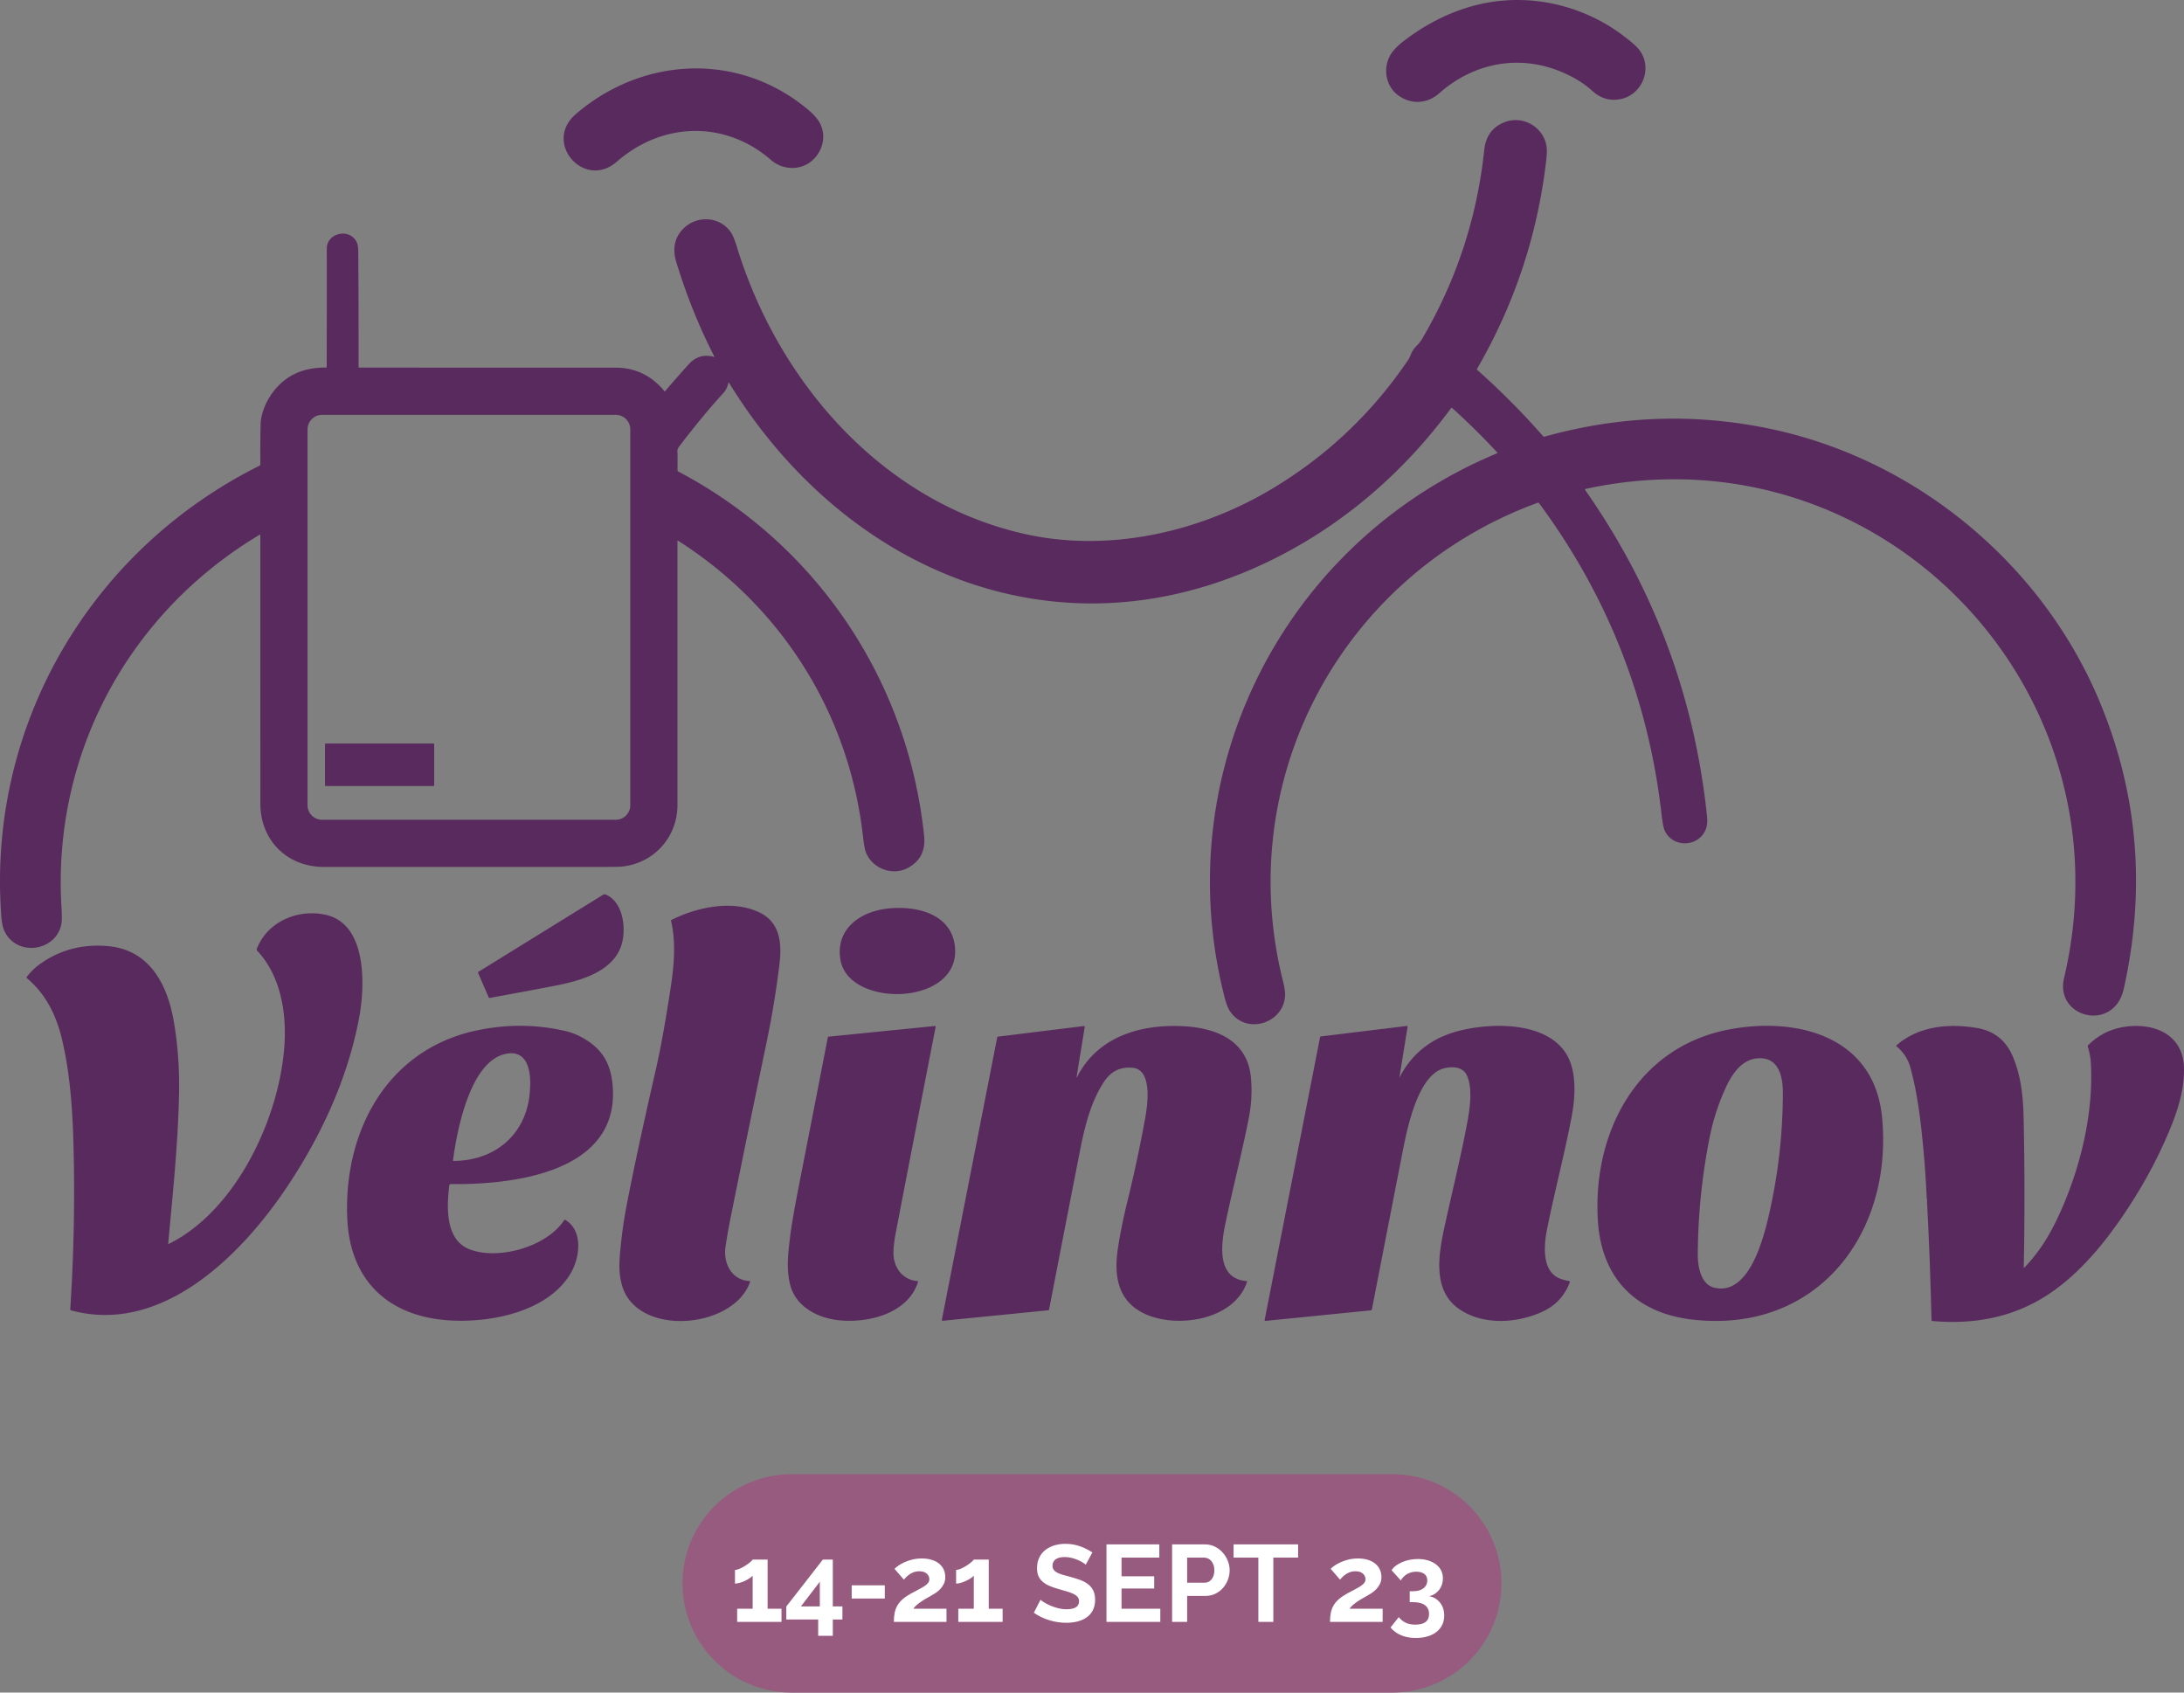
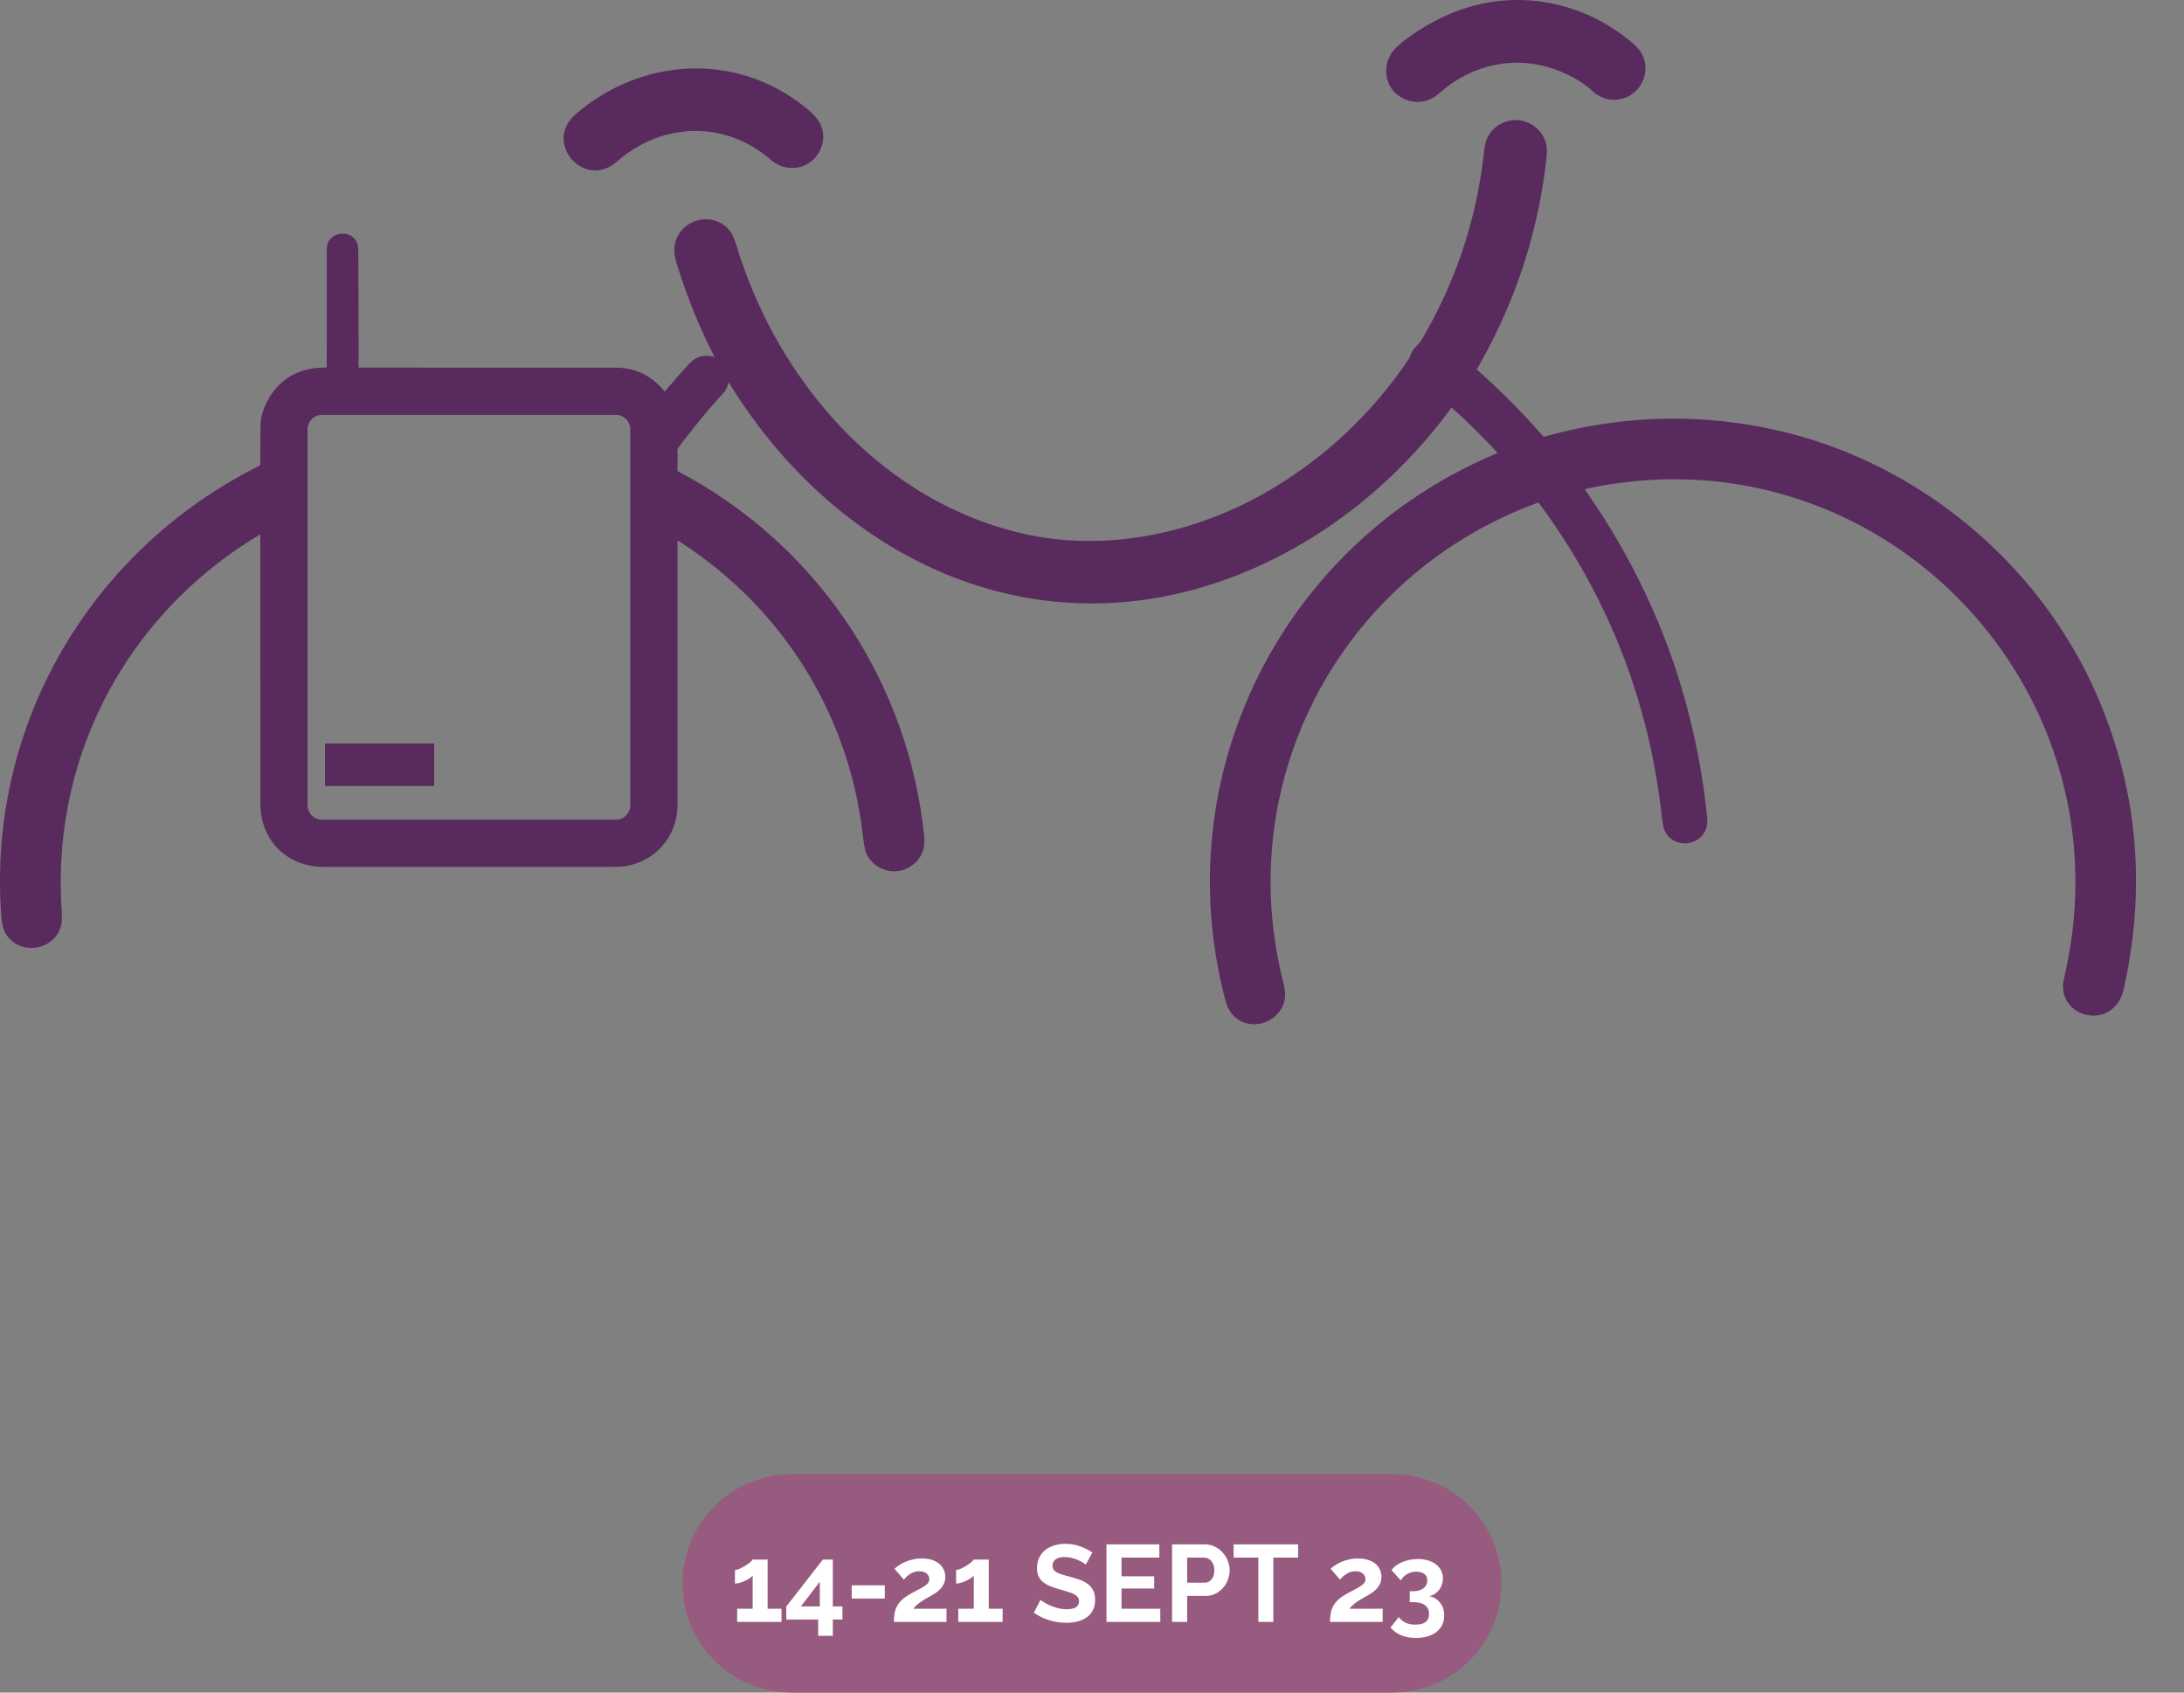
<svg xmlns="http://www.w3.org/2000/svg" style="isolation:isolate" viewBox="0 0 800 620">
  <rect x="0" y="0" width="800" height="620" fill="#808080" stroke="none" />
  <defs>
    <clipPath id="a">
      <path d="M0 0h800v620H0z" />
    </clipPath>
  </defs>
  <g clip-path="url(#a)">
    <path d="M510.134 18.912q1.539-1.991 4.391-4.143c8.25-6.233 17.361-10.871 27.394-13.192 18.144-4.195 37.522.113 52.497 11.354q4.612 3.464 6.021 5.29c5.06 6.568 1.295 16.453-6.842 18.079q-5.786 1.152-10.381-3.043-4.646-4.247-11.819-7.155c-15.414-6.247-31.858-2.882-44.182 8.046-4.473 3.969-10.458 4.238-15.192.669-4.795-3.608-5.708-10.976-1.887-15.905ZM225.947 59.225c-11.924 10.433-27.182-6.99-15.028-17.431 24.621-21.156 59.714-22.804 84.947-1.73q3.209 2.682 4.421 4.964c2.643 4.977.931 11.046-3.469 14.328-4.259 3.182-10.302 2.808-14.357-.722-16.888-14.688-39.918-13.927-56.514.591Zm40.882 80.905q-.465 2.343-1.917 3.916-7.194 7.812-16.136 19.509-.704.917-.652 1.761c.144 2.317.022 4.716.053 7.046a.345.345 0 0 0 .195.313c50.681 26.668 84.213 76.471 90.133 133.481q.835 8.037-5.833 11.714c-5.66 3.117-13.132.348-15.488-5.642q-.578-1.46-1.113-6.146c-5.112-44.791-29.811-83.913-67.66-107.991q-.26-.165-.26.144 0 48.264.004 96.623c0 11.724-8.511 21.3-20.222 22.565q-1.361.148-8.689.148H118.721c-13.436 0-23.351-9.581-23.356-23.256q-.008-49.229-.008-98.414 0-.174-.148-.083c-48.233 28.759-76.18 80.631-72.667 136.832q.274 4.373-.118 6.12c-2.208 9.907-16.509 11.702-20.847 2.174q-.835-1.83-1.1-5.369c-5.203-69.737 32.562-133.997 94.471-164.93a.738.738 0 0 0 .413-.669q-.056-7.59.104-14.654c.07-3.082 1.418-6.82 3.1-9.576q6.864-11.254 20.887-11.102a.224.224 0 0 0 .156-.062.207.207 0 0 0 .065-.151q.048-21.669.026-43.334c-.004-5.777 8.277-7.677 10.92-2.487q.595 1.174.613 3.556.152 21.13.121 42.265c0 .12.1.217.222.217q46.929.048 93.863.026 10.841-.004 17.927 8.607a.186.186 0 0 0 .278.005q3.434-4.091 8.611-9.833 3.808-4.23 9.298-2.721.209.056.109-.139-8.251-16.045-13.919-34.523-2.017-6.577 1.569-11.198c4.686-6.047 14.062-6.164 18.448.269q.991 1.452 2.2 5.395c15.197 49.516 53.302 93.411 105.473 105.078 30.533 6.824 63.752-.509 90.642-16.64q30.115-18.066 49.842-47.299.426-.63.96-2.026c.904-2.343 2.73-3.273 3.939-5.329q18.939-32.184 22.869-69.416.782-7.424 7.255-10.076c6.707-2.743 14.366 1.543 15.557 8.707q.287 1.73-.104 5.125-4.717 40.883-25.369 76.48a.258.258 0 0 0 .057.334q12.932 11.476 24.156 24.313a.5.5 0 0 0 .517.156q41.222-11.493 82.382-2.925c53.42 11.123 99.575 49.202 120.744 99.474q21.348 50.702 9.051 105.743c-3.586 16.053-25.317 10.646-21.861-3.977 25.151-106.4-67.929-202.488-175.232-179.167a.28.28 0 0 0-.17.43q37.071 52.924 44.339 116.958c.413 3.643.799 6.043-.874 8.677-3.43 5.394-11.802 4.907-14.384-.97q-.613-1.399-1.13-5.933-7.203-63.035-44.869-113.941a.43.43 0 0 0-.491-.148c-71.433 26.142-111.924 100.774-93.328 175.146q.878 3.503.804 5.277c-.404 10.184-14.071 14.692-20.105 5.964q-1.143-1.657-2.043-5.151c-21.117-82.27 21.422-166.678 99.705-199.319a.246.246 0 0 0 .146-.175.245.245 0 0 0-.059-.221q-8.024-8.65-16.514-16.279a.205.205 0 0 0-.153-.045.205.205 0 0 0-.138.08c-19.122 25.999-44.273 46.777-73.928 59.431-75.462 32.193-150.094-2.482-190.664-68.768q-.108-.183-.152.026Zm-35.957 17.161a5.334 5.334 0 0 0-5.334-5.333H117.987a5.334 5.334 0 0 0-5.334 5.333v137.667a5.334 5.334 0 0 0 5.334 5.334h107.551a5.334 5.334 0 0 0 5.334-5.334V157.291Z" fill="#592A5E" />
    <path d="M119.285 272.36h39.52c.13 0 .235.105.235.235v15.08c0 .13-.105.235-.235.235h-39.52a.235.235 0 0 1-.235-.235v-15.08c0-.13.105-.235.235-.235Z" fill="#592a5e" />
-     <path d="M221.986 327.716c5.96 2.669 7.173 11.094 6.086 16.723-2.147 11.141-14.905 14.736-24.877 16.661q-11.741 2.261-23.8 4.447a.356.356 0 0 1-.391-.208l-3.895-9.003a.255.255 0 0 1 .1-.326l45.639-28.216a1.242 1.242 0 0 1 1.138-.078Zm52.794 141.77c-5.947 17.405-41.535 20.465-46.951 1.313-.991-3.512-1.1-6.92-.778-10.88q.778-9.668 2.634-19.196 3.782-19.422 10.424-48.386 2.208-9.624 4.325-22.764c1.678-10.411 3.834-21.813 1.365-32.268a.28.28 0 0 1 .148-.321c9.319-4.673 22.108-7.407 31.958-2.882 8.077 3.708 8.529 11.71 7.572 19.448q-1.756 14.266-4.694 28.337-6.681 31.994-13.137 64.035-1.069 5.299-1.873 10.645c-.917 6.077 2.095 12.345 8.863 12.711a.16.16 0 0 1 .126.069.153.153 0 0 1 .018.139Zm75.019-122.687c2.216 21.717-38.749 22.665-41.926 4.903-1.904-10.645 6.198-17.096 15.605-18.648 10.333-1.708 24.999.813 26.321 13.745ZM61.781 455.68c24.925-12.314 40.713-46.59 42.413-72.902.778-12.014-1.421-25.407-9.985-34.518a.692.692 0 0 1-.139-.722c3.943-10.033 15.049-14.619 25.086-12.471 15.705 3.36 14.493 26.942 12.324 38.174-4.33 22.417-14.037 43.369-27.021 62.539-16.566 24.452-45.442 53.272-78.509 44.191a.304.304 0 0 1-.226-.317q1.999-30.385 1.178-60.801c-.348-12.819-1.296-26.124-4.247-38.361-2.039-8.45-5.782-16.301-12.728-22.104a.443.443 0 0 1-.07-.613q2.117-2.773 5.117-4.873 10.889-7.616 24.742-6.316c15.171 1.422 21.631 14.188 23.934 27.507q2.243 12.963 1.93 26.938c-.421 18.722-2.308 36.366-3.973 54.528q-.021.217.174.121Zm102.787-21.452c-.9 7.629-1.639 19.853 7.416 23.396 10.402 4.068 28.129-.766 34.654-10.637a.367.367 0 0 1 .491-.109c6.659 4.103 5.246 13.997 1.817 19.709-8.516 14.192-29.89 18.161-45.017 17.035-22.052-1.638-35.692-14.849-36.718-37.166-1.456-31.71 14.375-62.039 47.455-69.007q16.484-3.473 32.406.218 4.864 1.125 9.303 4.394c5.425 3.999 7.572 9.237 8.072 16.027 2.325 31.798-37.44 35.936-59.309 35.641a.563.563 0 0 0-.57.499Zm29.59-35.805.073-1.63c-.008-5.034-1.282-11.632-7.92-10.92-13.997 1.505-18.965 28.425-20.374 39.175a.195.195 0 0 0 .048.155.19.19 0 0 0 .148.066c16.005-.095 27.542-10.68 28.025-26.846Zm112.884 85.178c-7.768-.87-15.761-5.121-17.678-13.263-1.326-5.638-.722-10.728-.027-16.709q.722-6.195 3.404-19.857 5.282-26.894 10.494-53.802a.288.288 0 0 1 .256-.234l38.966-3.904a.253.253 0 0 1 .273.3q-7.324 37.536-14.488 74.78c-.521 2.708-1.217 6.894-.878 9.58.6 4.726 3.804 8.394 8.781 8.799a.178.178 0 0 1 .135.074c.03.044.038.098.021.147-3.673 11.785-18.578 15.288-29.259 14.089Zm87.347-89.295q-.122.748.222.074c7.611-14.857 23.564-19.343 39.152-18.452 11.898.682 23.23 5.29 24.452 18.8q.665 7.359-.744 14.61c-2.512 12.919-5.842 25.677-8.554 38.561-1.635 7.755-3.434 20.514 7.746 21.374.05.005.095.031.122.073a.162.162 0 0 1 .021.14c-4.694 14.506-27.024 17.531-38.678 11.176-9.098-4.96-10.042-14.214-8.62-23.525q1.186-7.812 3.473-17.118 3.877-15.801 6.546-30.729c.818-4.568 2.661-17.418-4.577-18.148q-6.655-.674-10.446 4.973c-5.068 7.55-7.268 17.053-8.976 25.786q-5.642 28.789-11.254 57.813a.304.304 0 0 1-.261.244l-38.679 3.856a.306.306 0 0 1-.33-.366l20.278-103.473a.304.304 0 0 1 .257-.244l31.506-3.886a.266.266 0 0 1 .296.304l-2.952 18.157Zm118.292.309q6.469-12.454 19.975-16.509c12.597-3.782 36.618-4.613 42.491 10.862 2.286 6.025 1.738 13.767.539 20.105-2.626 13.858-6.26 27.468-9.016 41.296-.917 4.59-1.652 11.727 1.595 15.714 1.635 2.008 3.882 2.69 6.477 3.173a.356.356 0 0 1 .25.175c.053.093.06.204.02.303-2.908 7.455-8.203 10.711-15.706 12.806-8.024 2.239-17.574 1.895-24.694-2.939-9.929-6.737-7.716-19.821-5.569-29.802 2.817-13.088 6.095-26.025 8.525-39.2.917-4.969 1.908-12.398-.374-16.932-1.869-3.712-7.842-3.103-10.759-1.247-7.872 4.999-11.176 21.878-12.836 30.38q-5.538 28.342-11.063 56.784a.52.52 0 0 1-.457.413l-38.522 3.856a.3.3 0 0 1-.247-.095.287.287 0 0 1-.07-.253l20.3-103.569a.348.348 0 0 1 .3-.279l31.437-3.838a.287.287 0 0 1 .317.33l-2.982 18.44q-.035.226.069.026Zm107.052 88.738c-20.387-2.4-32.932-14.997-34.384-35.597-2.274-32.258 13.945-64.178 48.02-70.659 24.708-4.695 53.163 2.343 56.032 32.202 4.103 42.739-23.939 79.427-69.668 74.054Zm2.165-23.965c-.031 4.204.951 11.011 5.955 12.276 13.284 3.356 18.6-19.8 20.469-28.264q4.721-21.356 4.743-43.238c.004-5.203-1.261-12.18-7.825-12.506-7.163-.352-11.041 6.016-13.649 11.98q-3.63 8.289-5.386 17.17-4.173 21.083-4.307 42.582Zm83.964-19.343q.1-.618-.108-1.196-.539-11.984-1.822-23.908c-.878-8.194-2.034-16.135-4.138-23.812q-1.304-4.756-5.155-7.89a.18.18 0 0 1-.009-.282c8.107-7.107 19.213-8.168 29.615-6.377q9.025 1.556 12.772 9.819c3.277 7.242 4.068 15.358 4.238 23.217q.591 27.221.052 54.51-.009.453.3.127c6.012-6.264 9.889-13.037 13.397-20.957 7.303-16.466 11.924-36.114 10.863-54.11q-.156-2.66-1.13-5.877a.364.364 0 0 1 .087-.365q6.129-6.216 15.171-7.016c10.21-.904 19.665 3.669 19.991 15.105.265 9.446-3.26 18.57-7.038 27.034q-6.885 15.44-17.492 30.372c-6.95 9.793-15.257 19.143-24.999 25.616-12.749 8.476-27.29 11.219-42.604 9.846a.385.385 0 0 1-.348-.37q-.495-21.656-1.643-43.486Z" fill="#592A5E" />
    <path d="M290 540h220c22.077 0 40 17.923 40 40s-17.923 40-40 40H290c-22.077 0-40-17.923-40-40s17.923-40 40-40Z" fill="#975b7f" />
    <path d="M506.46 594.12h-19.28q0-1.8.28-3.26.28-1.46.98-2.7.7-1.24 1.92-2.32 1.22-1.08 3.1-2.12 1.64-.88 2.9-1.54t2.1-1.22q.84-.56 1.28-1.14.44-.58.44-1.34 0-1.2-.96-2.06-.96-.86-2.76-.86-.96 0-1.76.26t-1.5.7q-.7.44-1.28.98-.58.54-1.06 1.14l-3.44-3.96q.52-.56 1.48-1.22.96-.66 2.26-1.24 1.3-.58 2.88-.96 1.58-.38 3.38-.38 2.04 0 3.64.5t2.7 1.4q1.1.9 1.68 2.16.58 1.26.58 2.74 0 1.4-.52 2.48t-1.32 1.92q-.8.84-1.74 1.46t-1.82 1.1q-.72.4-1.64.92-.92.52-1.82 1.14-.9.62-1.66 1.28-.76.66-1.16 1.3h12.12v4.84Zm17-9.44q2.48.44 4.02 2.38 1.54 1.94 1.54 4.74 0 1.88-.74 3.4t-2.08 2.58q-1.34 1.06-3.26 1.64-1.92.58-4.32.58-3.04 0-5.38-.98t-3.9-2.86l3.04-3.8q1.04 1.32 2.48 2.04t3.6.72q2.44 0 3.72-.96 1.28-.96 1.28-2.96 0-2.08-1.48-3.2t-4.48-1.12h-1.12v-4h1.24q2.48 0 3.84-1.1 1.36-1.1 1.36-2.82 0-1.64-1.12-2.44t-2.92-.8q-1.84 0-3.3.84-1.46.84-2.38 2.36l-3.36-3.76q.6-.92 1.6-1.66 1-.74 2.26-1.28 1.26-.54 2.74-.84 1.48-.3 3.04-.3 2.04 0 3.72.52 1.68.52 2.9 1.44 1.22.92 1.88 2.22.66 1.3.66 2.9 0 1.2-.36 2.28-.36 1.08-1.04 1.96-.68.88-1.62 1.48-.94.6-2.06.8Zm-123.32-16-2.44 4.48q-.28-.28-1.02-.76t-1.8-.94q-1.06-.46-2.3-.78-1.24-.32-2.52-.32-2.28 0-3.4.84t-1.12 2.36q0 .88.42 1.46t1.22 1.02q.8.44 2.02.8 1.22.36 2.82.76 2.08.56 3.78 1.2 1.7.64 2.88 1.6 1.18.96 1.82 2.3.64 1.34.64 3.3 0 2.28-.86 3.9t-2.32 2.62q-1.46 1-3.36 1.46-1.9.46-3.98.46-3.2 0-6.32-.96t-5.6-2.72l2.44-4.76q.36.36 1.3.94.94.58 2.22 1.16 1.28.58 2.84.98 1.56.4 3.2.4 4.56 0 4.56-2.92 0-.92-.52-1.56t-1.48-1.12q-.96-.48-2.32-.88-1.36-.4-3.04-.88-2.04-.56-3.54-1.22-1.5-.66-2.5-1.56t-1.5-2.08q-.5-1.18-.5-2.82 0-2.16.8-3.84.8-1.68 2.22-2.8 1.42-1.12 3.3-1.7 1.88-.58 4.04-.58 3 0 5.52.94 2.52.94 4.4 2.22Zm10.68 20.6h14.2v4.84H405.3v-28.4h19.36v4.84h-13.84v6.84h11.96v4.48h-11.96v7.4Zm24.04 4.84h-5.52v-28.4h12.04q1.96 0 3.62.82 1.66.82 2.86 2.16 1.2 1.34 1.88 3.04.68 1.7.68 3.42 0 1.8-.64 3.5t-1.8 3.02q-1.16 1.32-2.8 2.12t-3.6.8h-6.72v9.52Zm0-23.56v9.2h6.4q1.52 0 2.54-1.24t1.02-3.36q0-1.08-.32-1.94-.32-.86-.84-1.46t-1.22-.9q-.7-.3-1.42-.3h-6.16Zm40.64-4.84v4.84h-9.08v23.56h-5.48v-23.56h-9.08v-4.84h23.64Zm-194.32 23.56h5.08v4.84h-16.24v-4.84h5.68v-12.12q-.36.48-1.14.98-.78.5-1.7.94-.92.44-1.9.72-.98.28-1.74.28v-5q.72 0 1.76-.46t2.04-1.1q1-.64 1.74-1.26t.94-.98h5.48v18Zm23.88 9.92h-5.36v-5.96h-11.68v-4.76l13.4-17.2h3.64v17.16h3.52v4.8h-3.52v5.96Zm-4.76-19.8-6.92 9.04h6.92v-9.04Zm23.8 6.16h-12.12v-4.84h12.12v4.84Zm22.6 8.56h-19.28q0-1.8.28-3.26.28-1.46.98-2.7.7-1.24 1.92-2.32 1.22-1.08 3.1-2.12 1.64-.88 2.9-1.54t2.1-1.22q.84-.56 1.28-1.14.44-.58.44-1.34 0-1.2-.96-2.06-.96-.86-2.76-.86-.96 0-1.76.26t-1.5.7q-.7.44-1.28.98-.58.54-1.06 1.14l-3.44-3.96q.52-.56 1.48-1.22.96-.66 2.26-1.24 1.3-.58 2.88-.96 1.58-.38 3.38-.38 2.04 0 3.64.5t2.7 1.4q1.1.9 1.68 2.16.58 1.26.58 2.74 0 1.4-.52 2.48t-1.32 1.92q-.8.84-1.74 1.46t-1.82 1.1q-.72.4-1.64.92-.92.52-1.82 1.14-.9.62-1.66 1.28-.76.66-1.16 1.3h12.12v4.84Zm15.48-4.84h5.08v4.84h-16.24v-4.84h5.68v-12.12q-.36.48-1.14.98-.78.5-1.7.94-.92.44-1.9.72-.98.28-1.74.28v-5q.72 0 1.76-.46t2.04-1.1q1-.64 1.74-1.26t.94-.98h5.48v18Z" fill="#FFF" />
  </g>
</svg>